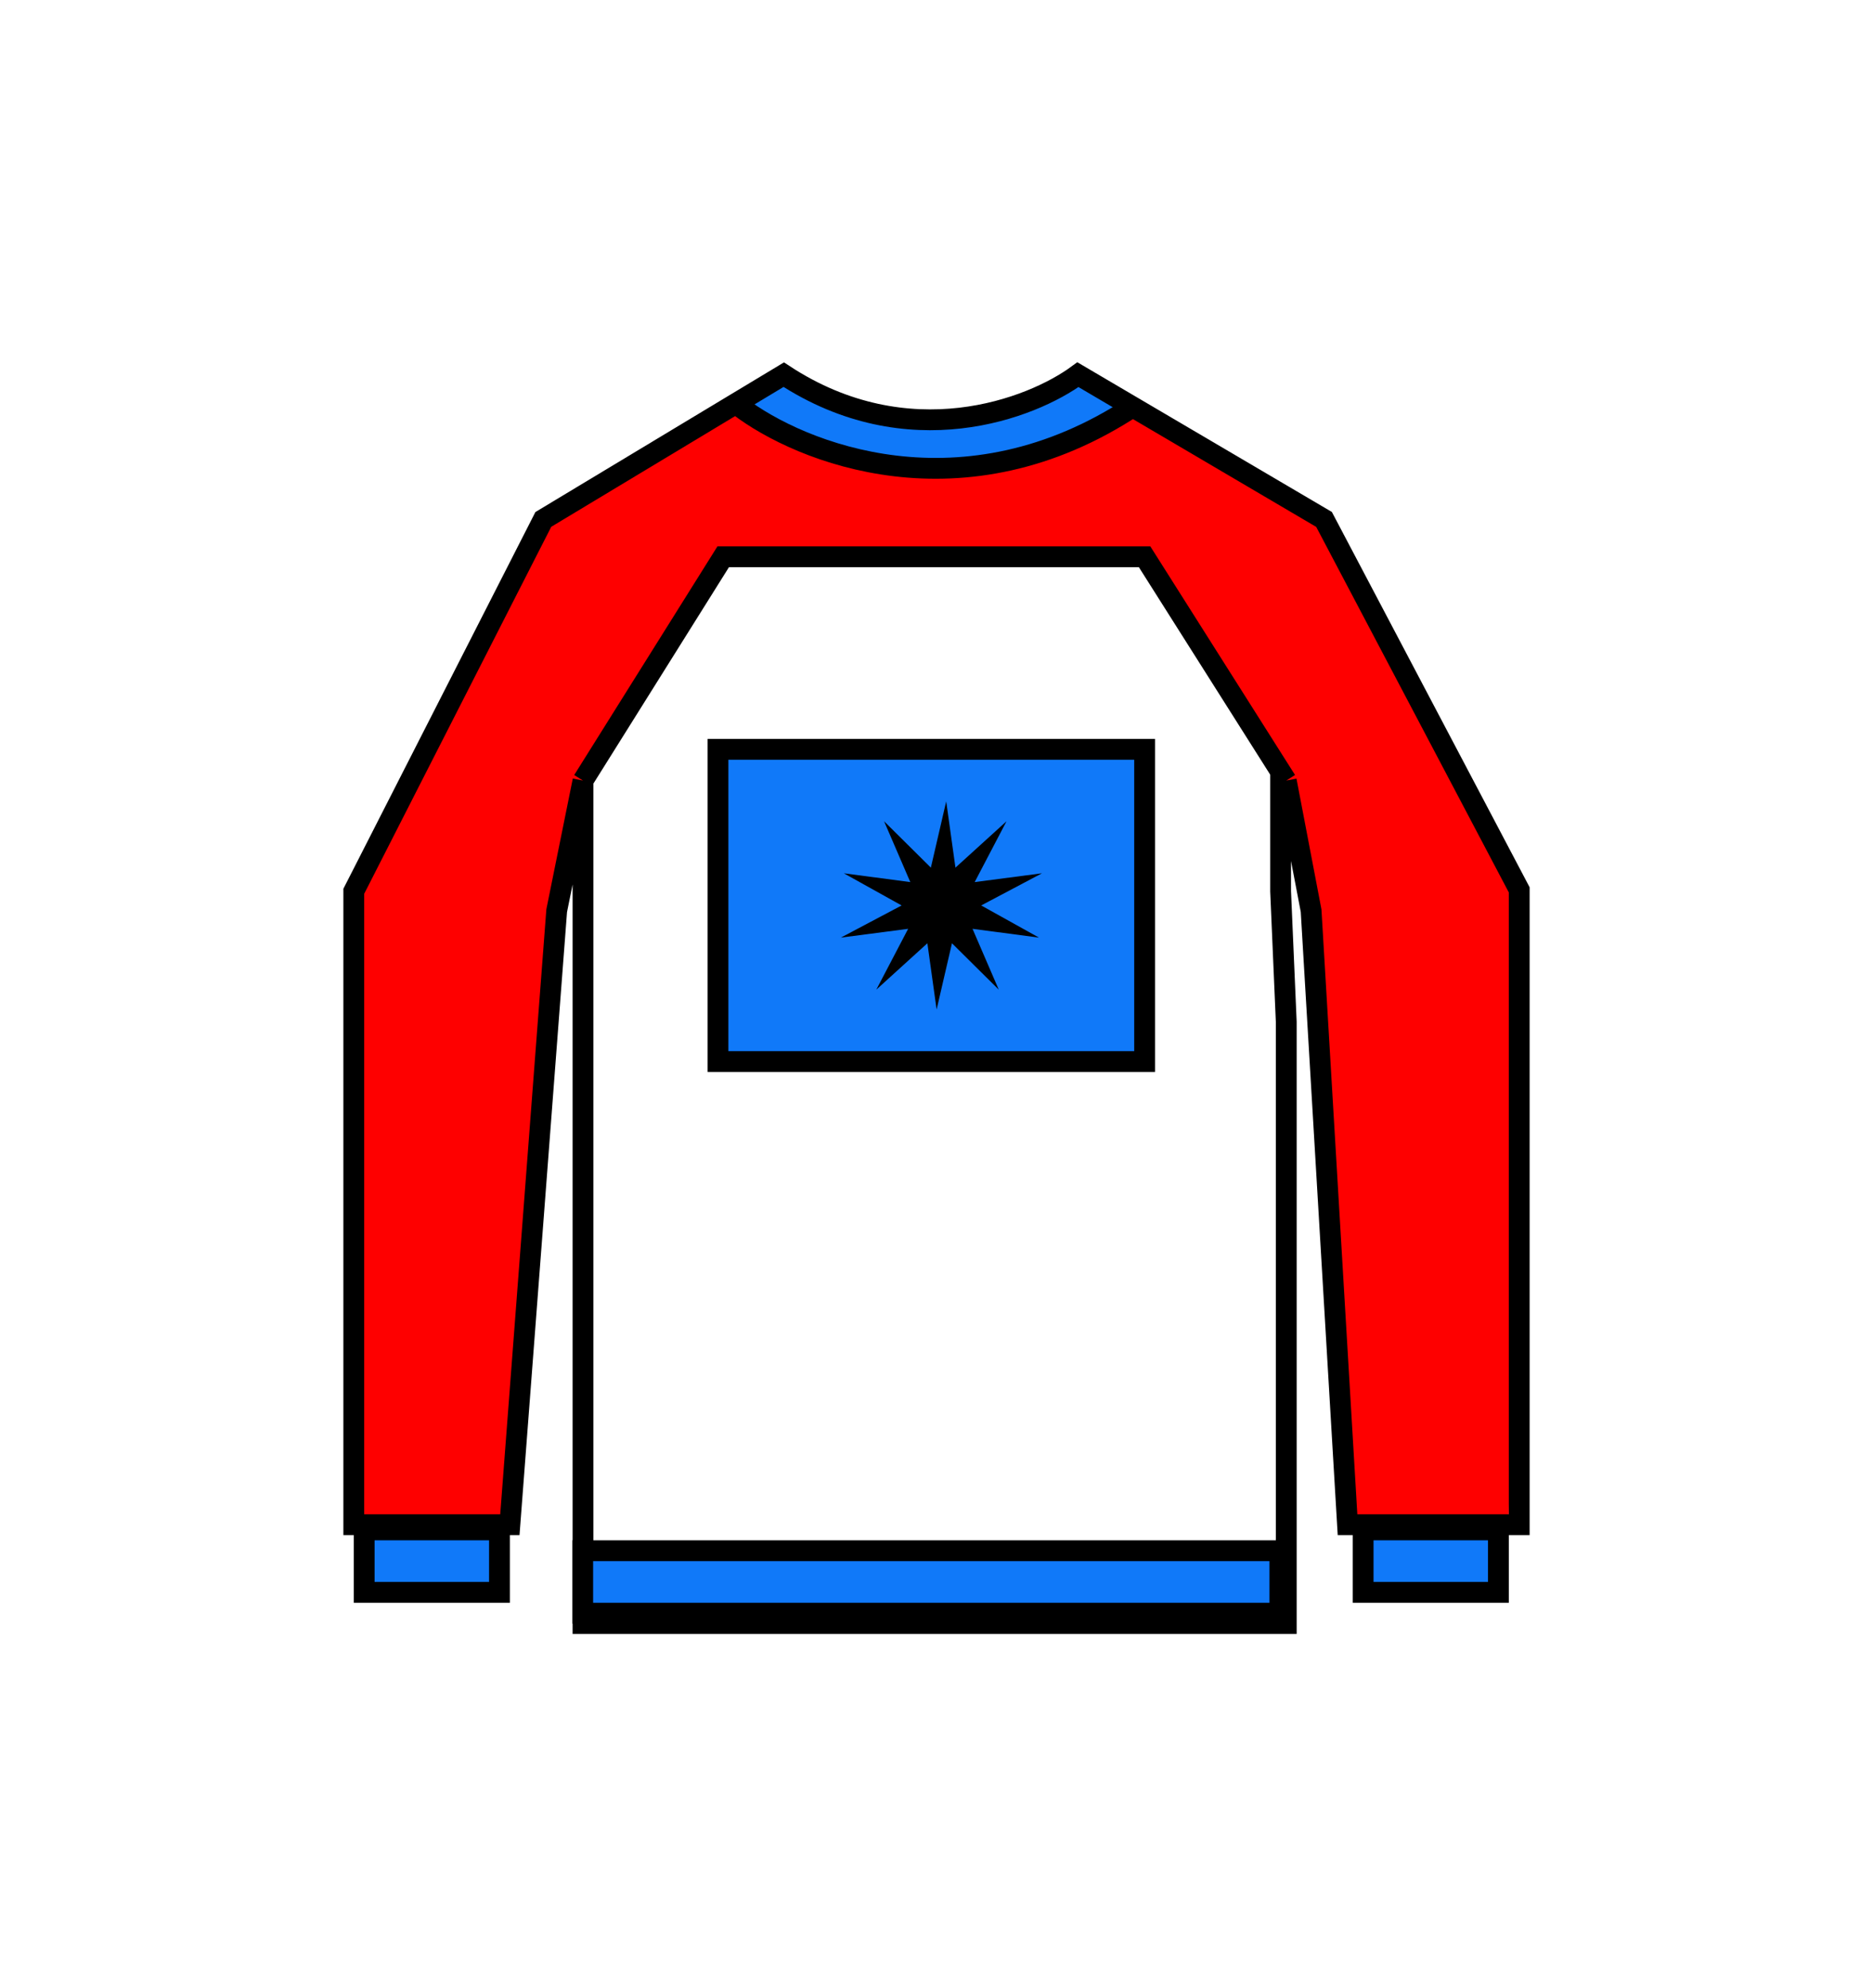
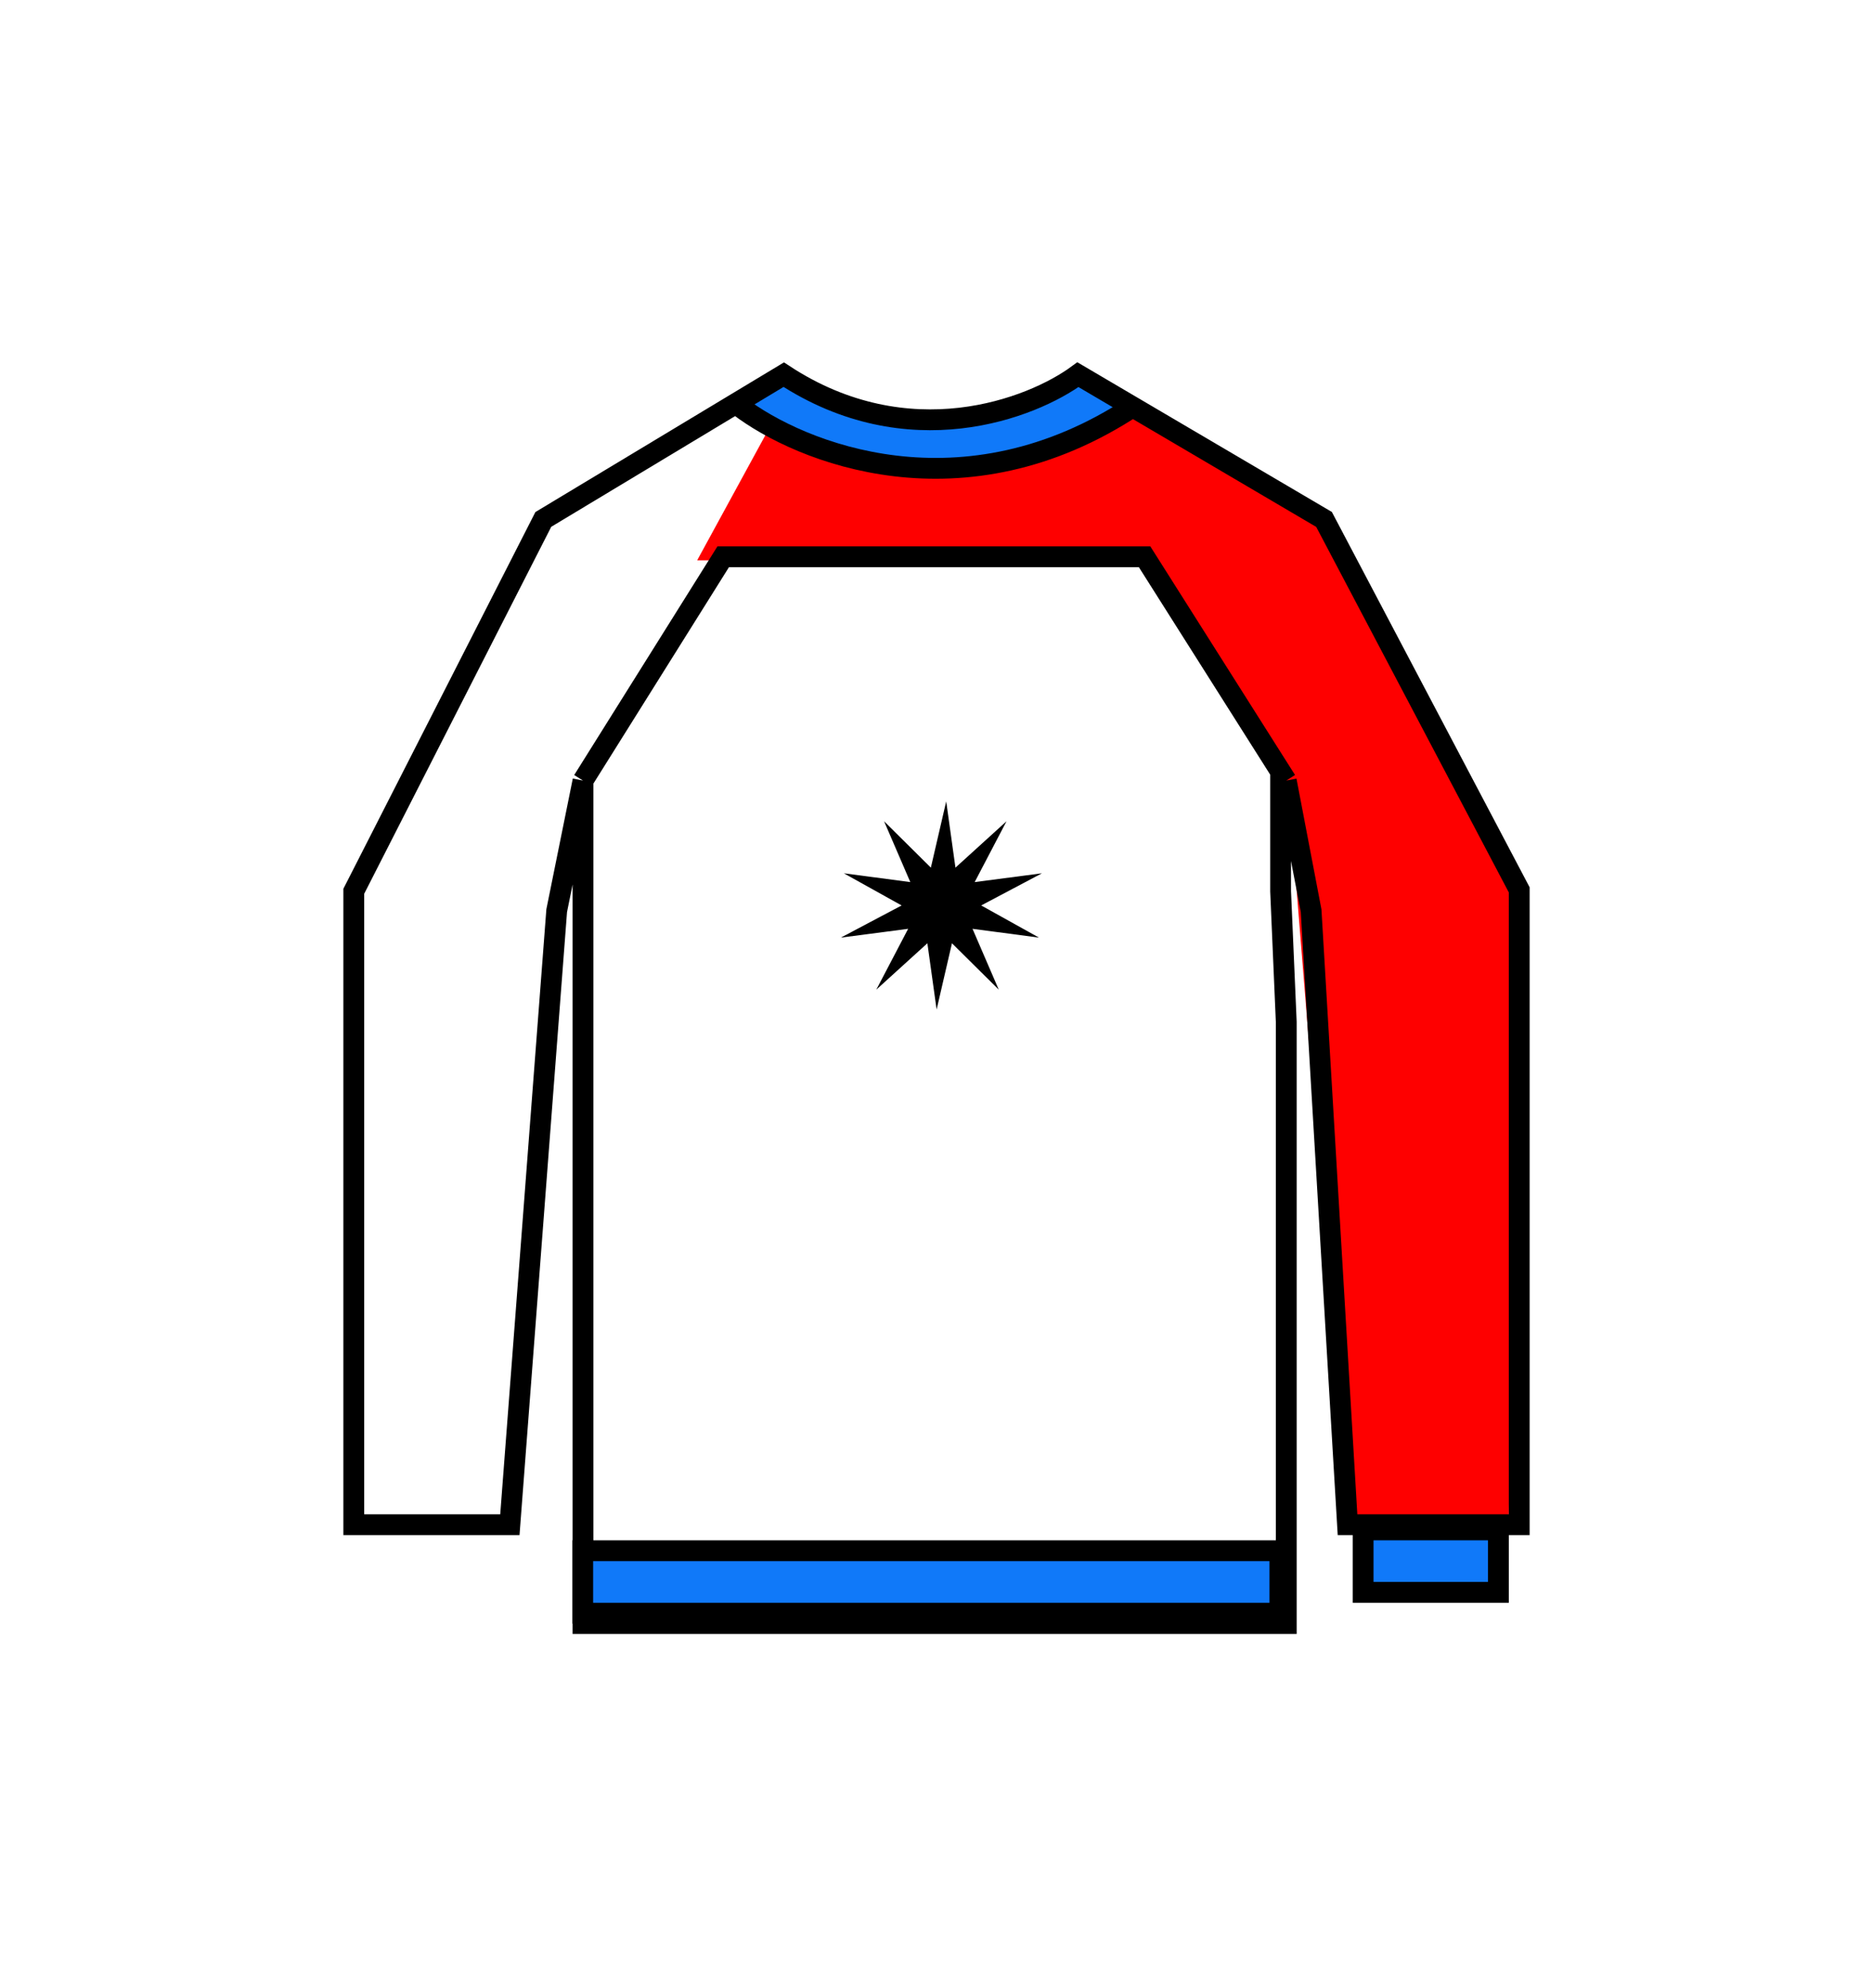
<svg xmlns="http://www.w3.org/2000/svg" width="180" height="191" viewBox="0 0 180 191" fill="none">
-   <path d="M49.5 146.5H35L34 146L33.5 85.5L52 50L71.5 38.5L76 41.5L60.5 67.5L55 78.5L53 94.5L49.5 146.5Z" fill="#FE0000" />
-   <path d="M129.5 146H144L145 145.5L145.5 85L127 49.5L107.5 38L103 41L103.292 41.5L74 41L67 53.837H110.5L120.5 70L124 78L125.5 87.5L129.5 146Z" fill="#FE0000" />
+   <path d="M129.5 146H144L145 145.5L145.5 85L127 49.5L107.5 38L103 41L103.292 41.5L74 41L67 53.837H110.5L120.5 70L124 78L129.5 146Z" fill="#FE0000" />
  <path d="M91.525 44.862C80.939 45.875 73.431 41.064 71 38.532L75.591 36L79.102 37.772L84.504 39.545L92.336 40.051L99.628 38.279L103.679 36.253L108 38.785C104.327 43.242 95.487 44.693 91.525 44.862Z" fill="#1079F9" />
  <path d="M71 39C76.923 43.528 92.597 49.867 109 39" stroke="black" stroke-width="2" />
  <path d="M56.029 75V156H123.612V98.182L123.07 85.636V75H123.612M56.029 75L53.5 87.5L49 146.5H34V85.636L52.214 49.909L75.32 36C87.282 43.855 99.152 39.273 103.592 36L127.243 49.909L146 85.5V146.5H129.5L127.75 117L126.875 102.25L126 87.5L123.612 75M56.029 75L69.5 53.5H110L123.612 75" stroke="black" stroke-width="2" />
-   <rect x="35" y="147" width="13" height="6" fill="#1079F9" stroke="black" stroke-width="2" />
  <rect x="131" y="147" width="13" height="6" fill="#1079F9" stroke="black" stroke-width="2" />
  <rect x="56" y="149" width="67" height="6" fill="#1079F9" stroke="black" stroke-width="2" />
-   <rect x="69" y="72" width="41" height="30" fill="#1079F9" stroke="black" stroke-width="2" />
  <path d="M90.011 97L91.486 90.633L95.983 95.09L93.462 89.245L99.85 90.09L94.295 87L100.135 83.91L93.669 84.755L96.729 78.91L91.821 83.367L90.933 77L89.458 83.367L84.961 78.91L87.482 84.755L81.094 83.91L86.648 87L80.809 90.09L87.275 89.245L84.215 95.09L89.123 90.633L90.011 97Z" fill="black" />
</svg>